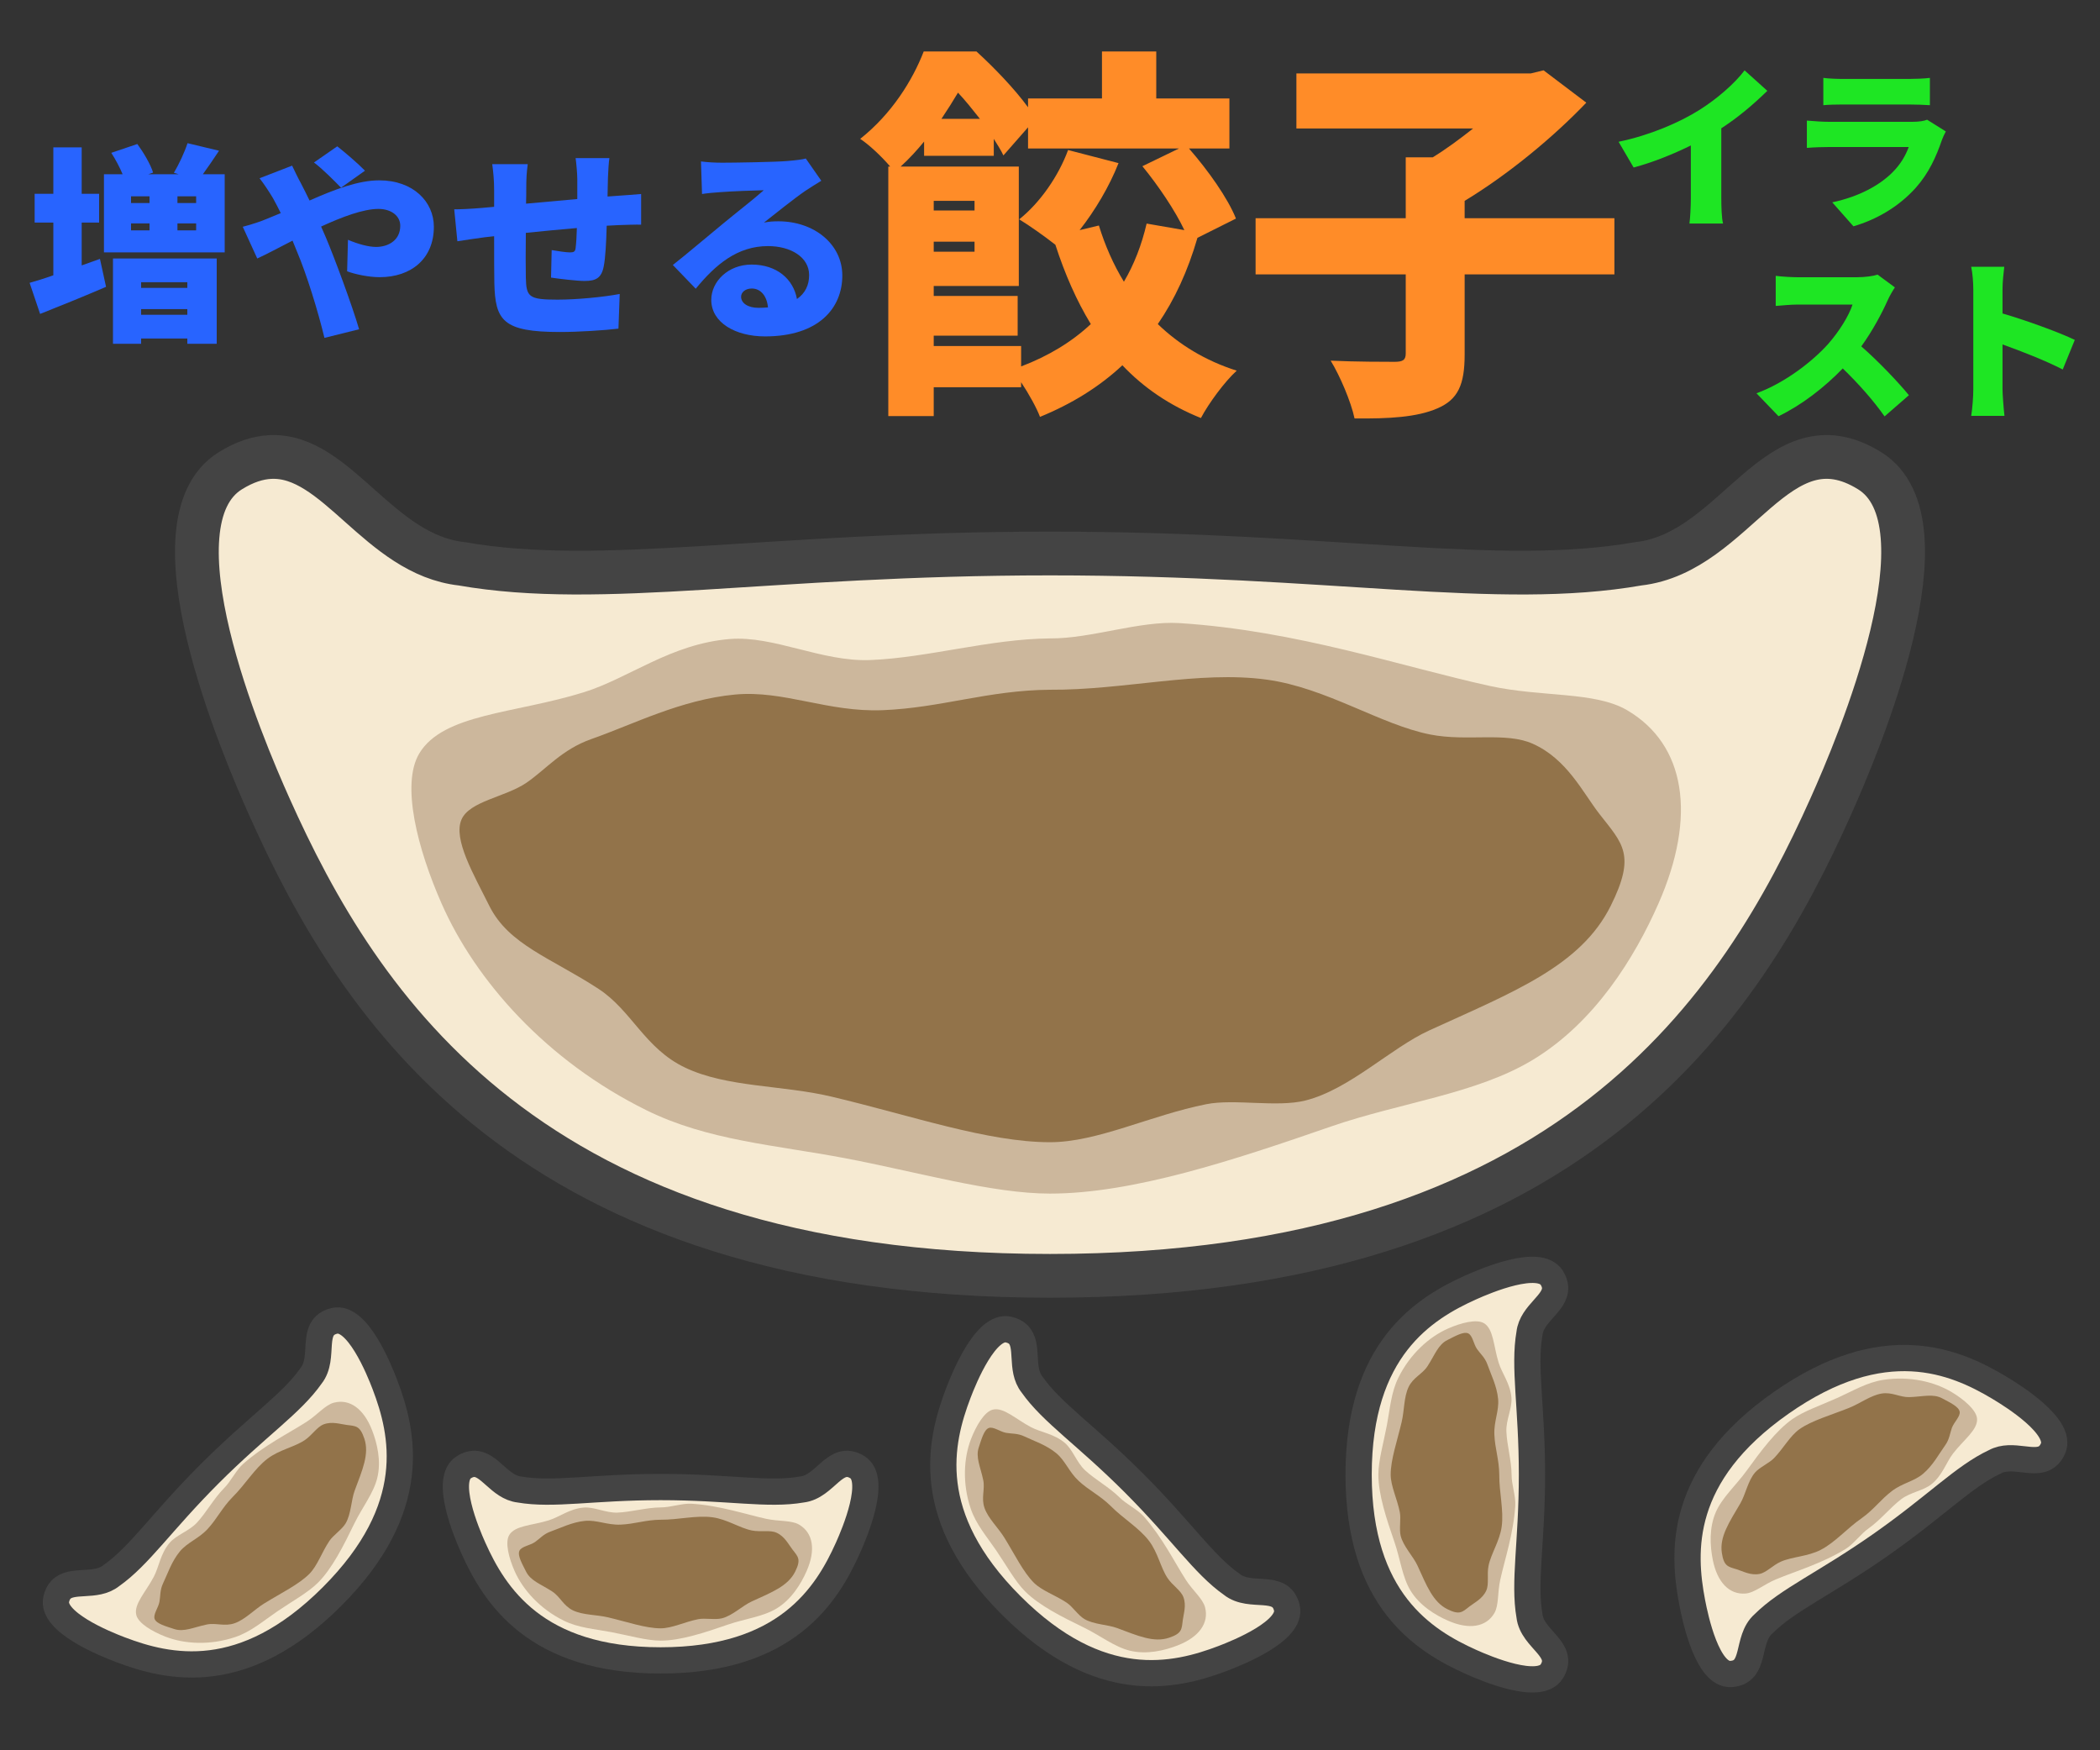
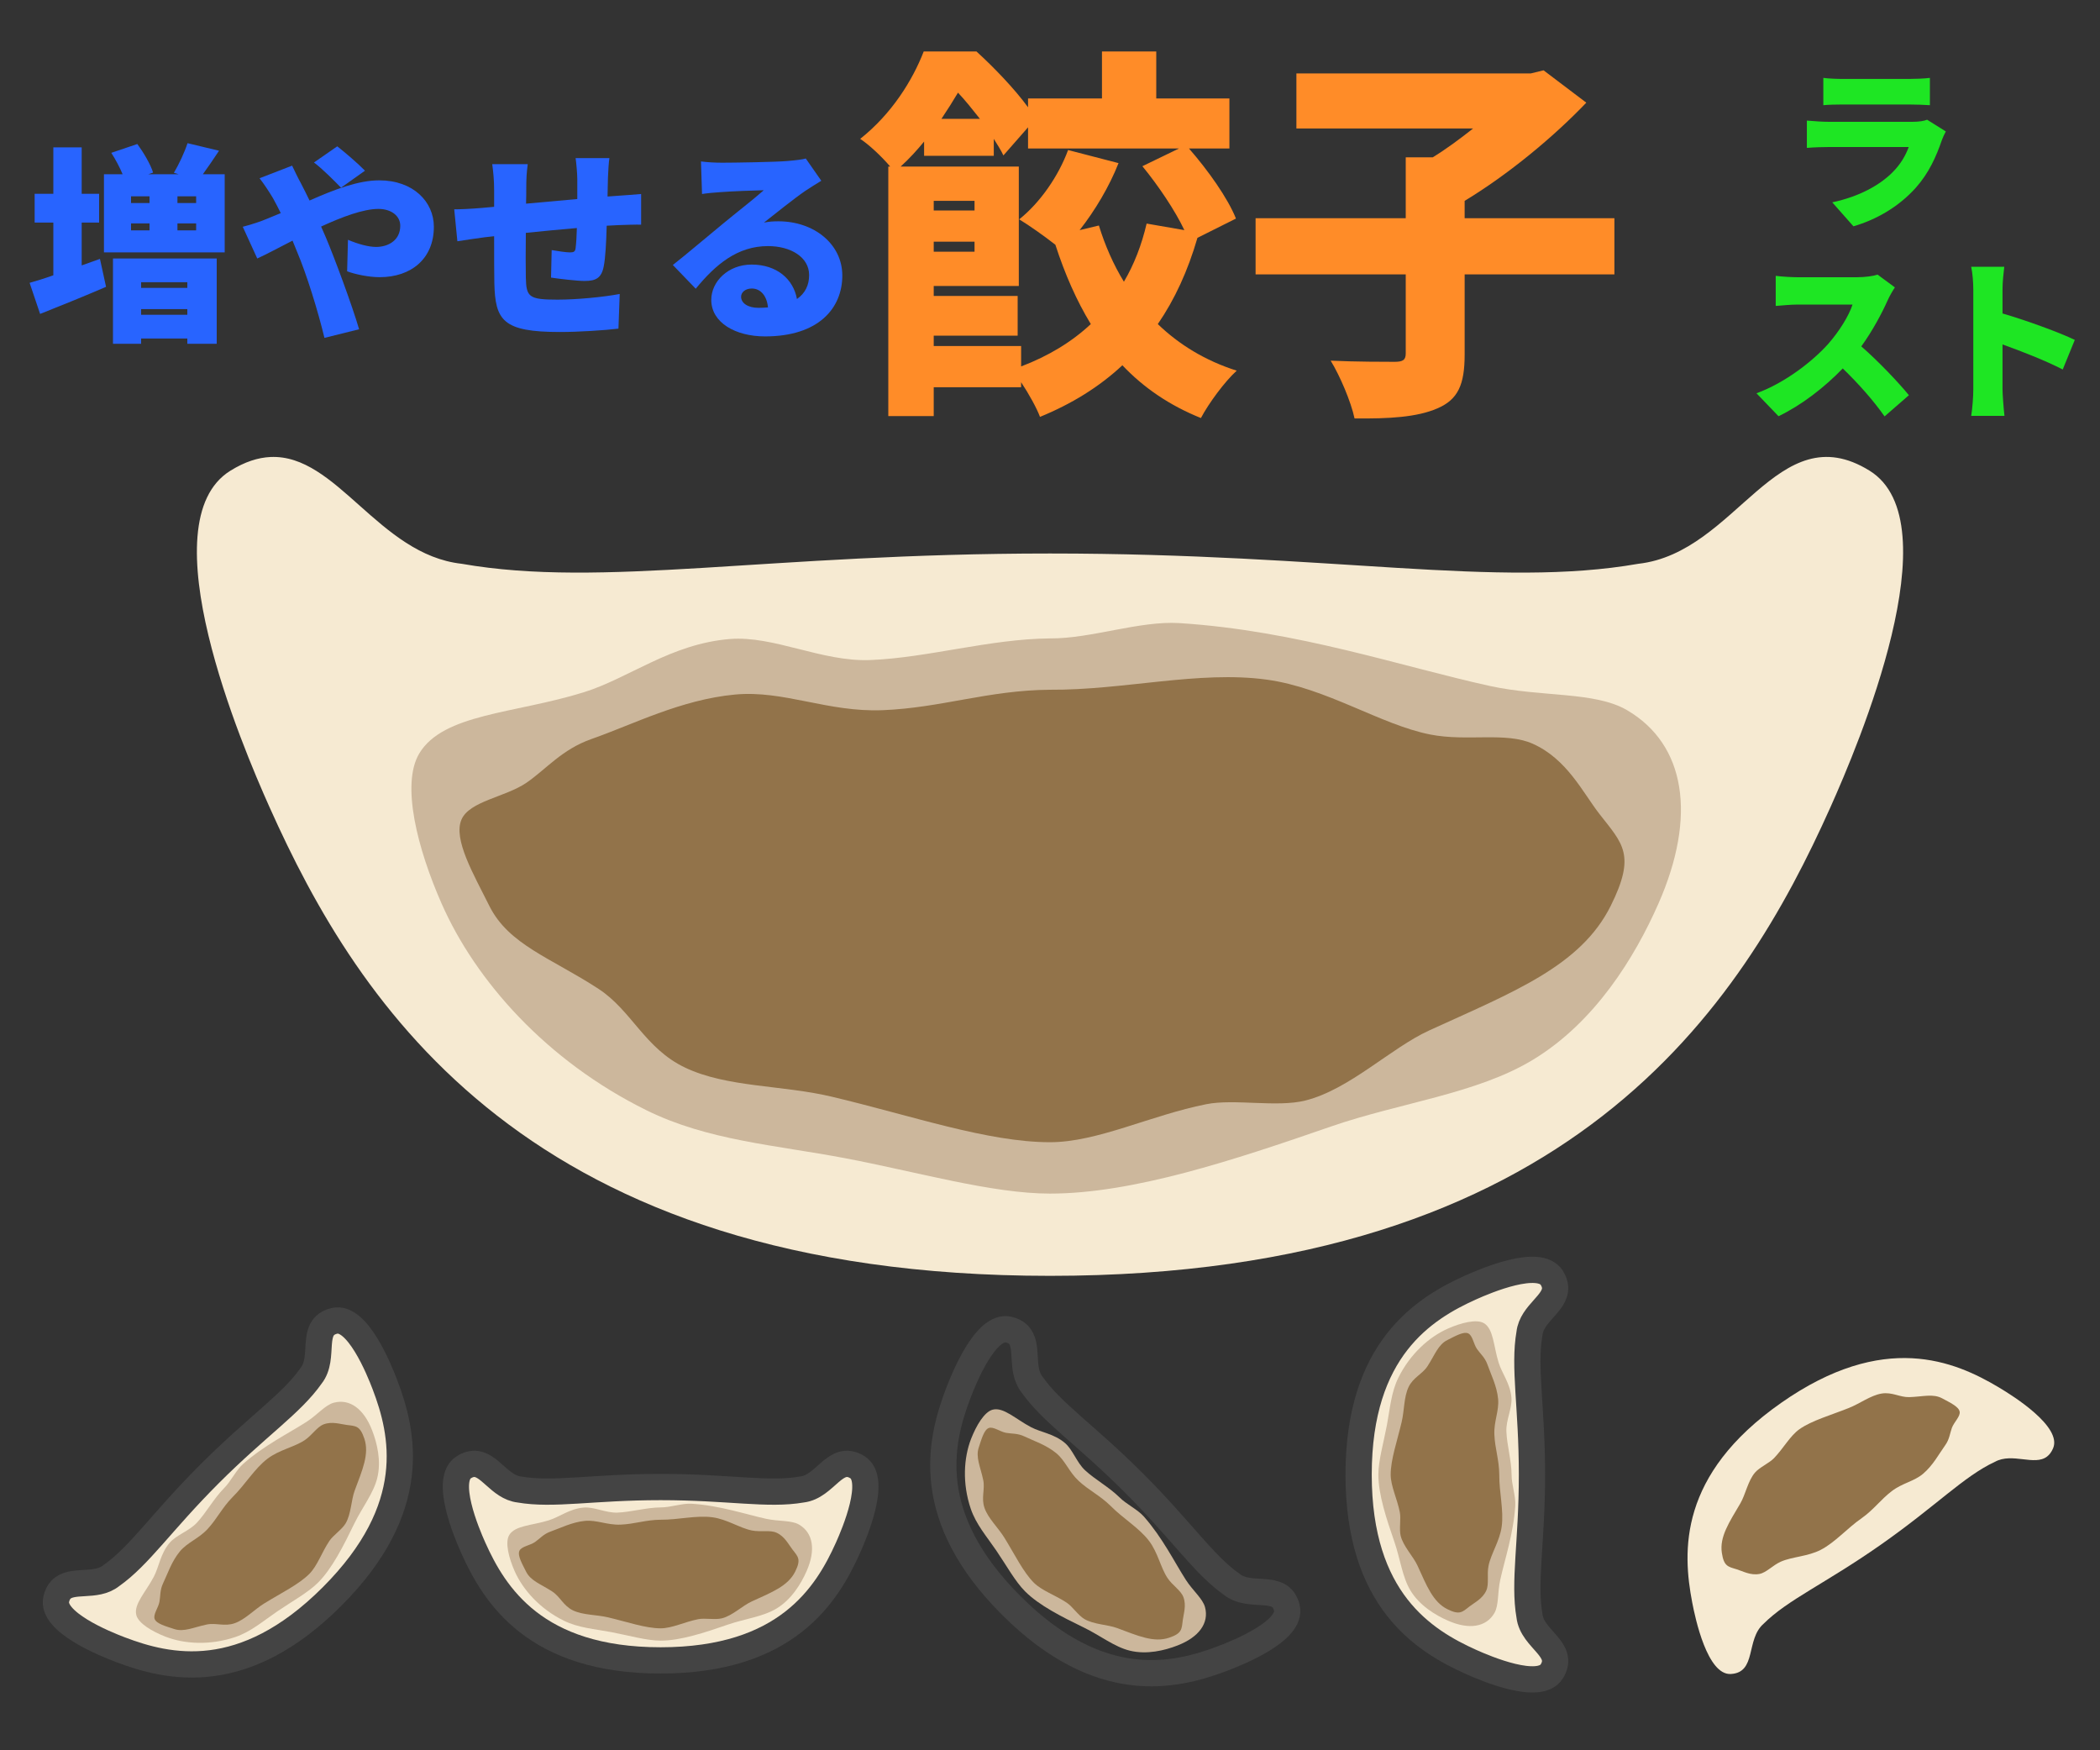
<svg xmlns="http://www.w3.org/2000/svg" id="svg112" version="1.1" style="overflow:visible" viewBox="-240 -198 480 400" height="1600px" width="1920px">
  <rect x="-240" y="-198" width="480" height="400" fill="#333333" stroke="none" />
  <defs id="defs116" />
  <rect id="rect2" fill-opacity="0" fill="rgb(0,0,0)" height="400" width="480" y="-198" x="-240" />
  <svg id="svg14" version="1.1" y="-250" x="-250" viewBox="-250 -250 500 500" height="500" width="500" style="overflow:visible">
    <g style="fill:#ffffff;stroke-linejoin:round" id="g12">
      <path style="fill:#f6ead2;fill-opacity:1;stroke:none;stroke-linecap:butt;stroke-linejoin:round" id="path4" d="m -178.202,-93.557 c -2.815,0.133 -5.823,1.08 -9.125,3.124 -19.068,11.803 2.662,62.9 8.926,76.883 20.254,45.218 59.019,107.125 178.4,107.125 119.382,0 158.144,-61.907 178.4,-107.125 6.263,-13.982 27.997,-65.081 8.929,-76.883 -21.131,-13.079 -30.318,18.768 -52.856,21.279 -32.264,5.642 -69.676,-2.351 -134.47,-2.351 -64.794,0 -102.206,7.992 -134.47,2.351 -19.017,-2.118 -28.53,-25.121 -43.732,-24.403 z" />
      <path style="fill:#ccb79c;fill-opacity:1;stroke:none;stroke-linecap:butt;stroke-linejoin:round" id="path6" d="m 0.005,-52.101 c -13.785,0.115 -27.928,4.43 -41.137,4.946 -11.006,0.43 -22.04,-5.618 -32.016,-4.81 -13.557,1.097 -23.038,8.943 -33.452,12.183 -15.74,4.897 -32.081,4.839 -37.563,13.965 -4.244,7.065 -0.354,21.942 5.105,34.329 7.756,17.602 23.95,35.943 46.842,47.229 14.02,6.912 29.357,7.921 45.262,10.927 16.536,3.125 33.619,8.11 46.96,8.11 18.933,0 41.879,-7.597 64.175,-15.317 15.875,-5.497 33.338,-7.448 46.261,-15.299 14.099,-8.565 23.183,-23.294 28.627,-35.65 8.814,-20.004 6.215,-36.351 -7.142,-44.196 -7.394,-4.343 -19.494,-2.942 -31.437,-5.56 -20.114,-4.408 -43.917,-12.627 -70.843,-14.352 -9.215,-0.591 -20.23,3.574 -29.642,3.495 z" />
      <path style="fill:#92734a;fill-opacity:1;stroke:none;stroke-linecap:butt;stroke-linejoin:round" id="path8" d="m 0.005,-40.369 c -14.168,0.105 -24.812,4.135 -38.256,4.672 -12.61,0.504 -22.581,-4.62 -33.757,-3.573 -12.364,1.158 -23.383,6.864 -32.787,10.157 -6.772,2.372 -10.364,6.896 -14.839,9.974 -4.834,3.325 -13.061,4.188 -14.889,8.449 -1.929,4.495 2.766,12.483 6.372,19.72 4.439,8.91 14.15,11.901 24.97,18.97 7.578,4.951 10.55,13.595 19.76,17.98 9.587,4.566 22.174,3.966 33.405,6.622 18.357,4.342 35.729,10.434 50.022,10.434 10.846,0 22.95,-6.153 35.731,-8.69 6.445,-1.28 16.147,0.793 22.635,-0.84 10.128,-2.549 19.487,-11.982 28.303,-16.014 19.179,-8.771 34.61,-14.663 41.485,-28.463 5.821,-11.683 2.755,-14.189 -2.55,-20.977 -3.804,-4.867 -7.381,-12.552 -15.264,-16.076 -6.221,-2.781 -14.981,-0.45 -23.417,-2.11 -11.435,-2.249 -23.682,-10.671 -37.424,-12.549 -15.474,-2.115 -32.673,2.438 -49.501,2.313 z" />
-       <path style="fill:none;stroke:#444444;stroke-width:10;stroke-linecap:butt;stroke-linejoin:round;stroke-opacity:1" id="path10" d="m -178.202,-93.557 c -2.815,0.133 -5.823,1.08 -9.125,3.124 -19.068,11.803 2.662,62.9 8.926,76.883 20.254,45.218 59.019,107.125 178.4,107.125 119.382,0 158.144,-61.907 178.4,-107.125 6.263,-13.982 27.997,-65.081 8.929,-76.883 -21.131,-13.079 -30.318,18.768 -52.856,21.279 -32.264,5.642 -69.676,-2.351 -134.47,-2.351 -64.794,0 -102.206,7.992 -134.47,2.351 -19.017,-2.118 -28.53,-25.121 -43.732,-24.403 z" />
    </g>
  </svg>
  <svg id="svg26" version="1.1" y="-124" x="-234" viewBox="0 0 500 500" height="500" width="500" style="overflow:visible">
    <g id="g24" transform="scale(0.24)" style="font-style:normal;font-weight:900;font-size:200px;font-family:'Noto Sans JP Black';fill:#2864ff;fill-opacity:1;stroke:#000000;stroke-width:0;stroke-linecap:round;stroke-linejoin:round;stroke-opacity:0">
      <g id="text16" style="" aria-label="増">
        <path id="path120" style="" d="m 52.8,-55.6 v -40.8 h 16.6 v -27.4 H 52.8 V -168 h -27 v 44.2 H 8 v 27.4 h 17.8 v 50.2 c -8.4,3 -16.2,5.4 -22.6,7.2 l 10,29.6 C 32,-16.8 55,-26.2 76,-35.2 l -5.8,-26.6 z m 100.6,16 v 5.4 h -44 v -5.4 z m -44,31 V -14 h 44 v 5.4 z M 82.6,19 h 26.8 v -5 h 44 v 5 h 28 V -62.2 H 82.6 Z m 79.2,-134 H 144 v -6.4 h 17.8 z m 0,26 H 144 v -6.6 h 17.8 z m -62,-6.6 h 17.6 V -89 H 99.8 Z m 17.6,-25.8 v 6.4 H 99.8 v -6.4 z m 50.8,-21 c 4.6,-6.4 10,-14.2 15.4,-22.4 l -30,-7.2 c -2.8,8.6 -8.2,20.2 -13,28.2 l 4.6,1.4 h -29 l 4.6,-1.6 c -2.4,-7.8 -9,-19 -15,-27.2 l -24.8,8.4 c 4,6.2 8,13.8 10.8,20.4 H 74 V -68 h 115 v -74.4 z" />
      </g>
      <g id="text18" style="" aria-label="や">
        <path id="path123" style="" d="m 322.6,-145.8 c -6.6,-6.8 -19,-17.4 -26.4,-23.2 l -22.2,15.4 c 7.6,5.6 19.2,17.2 25.8,24 z m -100.4,7.2 c 4.4,5.6 9.6,13.6 12.8,19 2.6,4.6 5,9.4 7.4,14.2 -4.8,2 -9.6,4 -14.6,6 -3.2,1.4 -12.8,4.8 -21.6,7 l 13.8,30.2 c 8,-3.6 20,-10 33.6,-17 l 4,9.8 c 9.6,22.6 20.2,57.2 26.4,82.8 l 33,-8.2 c -6.6,-22.6 -23.4,-68 -31.8,-87.8 l -4.4,-10 c 20,-9.2 40.2,-16.8 54.6,-16.8 12.4,0 20.8,6.8 20.8,16 0,14.2 -11.8,20.2 -23,20.2 -7.4,0 -17.4,-2.8 -26.8,-6.8 l -0.8,30 c 7.4,2.8 20.4,5.6 31,5.6 30,0 51.6,-17.6 51.6,-48 0,-23.8 -19.6,-44.2 -52,-44.2 -20,0 -42.4,8.6 -66.4,19.2 -2.8,-5.6 -5.4,-11.2 -8.2,-16.4 -2.2,-3.8 -6.6,-13 -8.4,-16.8 z" />
      </g>
      <g id="text20" style="" aria-label="せ">
        <path id="path126" style="" d="m 553.6,-121.2 0.4,-18 c 0.2,-5.8 0.8,-15.6 1.4,-18.6 h -32.2 c 0.6,4 1.6,14.6 1.6,20 v 19 c -16.2,1.4 -33.4,3 -48.8,4.4 0.2,-6 0.2,-11.2 0.2,-14.6 0,-9.6 0.4,-15.4 1.4,-23 h -33.8 c 1,7.4 1.8,15.4 1.8,24.8 v 15.8 l -11,1 c -11.6,1 -21.8,1.4 -27,1.4 l 3,30.4 c 5.2,-0.8 19.6,-3 26,-3.8 l 9,-1 c 0,17.8 0,36 0.2,44.4 0.8,35.8 8,46.8 62.4,46.8 18.2,0 42.4,-1.6 55.8,-3.2 l 1.2,-33 c -15.8,3 -41.2,5.4 -59.4,5.4 -27.2,0 -29.6,-2.6 -30,-21 -0.2,-8.8 -0.2,-25.8 0,-42.6 15.4,-1.6 32.6,-3.2 48.6,-4.6 -0.2,7.6 -0.6,14.4 -1.2,19.2 -0.4,3.4 -2,4 -5.4,4 -3.6,0 -11.6,-1.2 -17.4,-2.2 l -0.6,26.2 c 7.8,1.2 25,3.2 31.8,3.2 10.8,0 16.2,-2.6 18.4,-14 1.6,-8 2.4,-23.2 2.8,-38.6 4.4,-0.2 8.2,-0.4 11.6,-0.6 5.4,-0.2 17.4,-0.6 21.2,-0.4 v -29.2 c -6.6,0.6 -15.6,1.2 -21,1.6 z" />
      </g>
      <g id="text22" style="" aria-label="る">
        <path id="path129" style="" d="m 697.4,-15.2 c -10,0 -16.6,-4.4 -16.6,-10.6 0,-4 3.8,-7.8 10.2,-7.8 8.4,0 14.4,7 15.4,18 -2.8,0.2 -5.8,0.4 -9,0.4 z m 45,-142.2 c -2.6,0.8 -8.2,1.6 -17.6,2.4 -11.8,1 -51.4,1.6 -62,1.6 -6.6,0 -14,-0.4 -20.2,-1.2 l 1,31 c 4.8,-0.8 11.8,-1.4 17.8,-1.8 10.6,-0.8 31,-1.6 41,-1.8 -9.6,8.6 -28,22.8 -39,32 -11.8,9.6 -34.8,29.2 -47.6,39.2 l 21.8,22.6 c 19,-23.2 39.8,-40.6 68.8,-40.6 21.8,0 39.2,10.6 39.2,27.6 0,9.6 -3.8,17.4 -11.6,22.8 -3.4,-18.8 -19,-32.8 -43.2,-32.8 -22.4,0 -38.4,16.2 -38.4,33.6 0,21.8 23.2,34.8 51.2,34.8 51.2,0 73.6,-27 73.6,-58 0,-29.8 -26.8,-51.6 -60.8,-51.6 -4.8,0 -8.6,0.2 -13.8,1.2 10.8,-8.4 28.2,-22.6 39.4,-30.2 5,-3.4 10,-6.4 15.2,-9.6 z" />
      </g>
    </g>
  </svg>
  <svg id="svg34" version="1.1" y="-111" x="-44" viewBox="0 0 500 500" height="500" width="500" style="overflow:visible">
    <g id="g32" transform="scale(0.44)" style="font-style:normal;font-weight:900;font-size:200px;font-family:'Noto Sans JP Black';fill:#ff8c28;fill-opacity:1;stroke:#000000;stroke-width:0;stroke-linecap:round;stroke-linejoin:round;stroke-opacity:0">
      <g id="text28" style="" aria-label="餃">
        <path id="path132" style="" d="M 85,-18 H 39.6 v -5.4 H 83.2 V -44 H 39.6 v -5.2 h 44.2 v -62 H 22.4 c 4.6,-4.2 8.6,-8.6 12.2,-13 v 7.4 h 36.2 v -8.8 c 2,3.2 3.8,6 5,8.6 l 12.8,-14.6 v 11 H 167 l -19,9.2 c 8.2,10 17,23 21.8,33.2 l -19.6,-3.4 c -2.6,11.2 -6.6,21.4 -11.8,30.2 -5.4,-8.8 -9.8,-18.8 -13,-29.2 l -10,2.4 c 8,-10.2 15.4,-22.6 20.2,-34.8 l -26.2,-6.8 c -5,13.6 -14.6,27.4 -25.4,36 5,3 13.2,8.8 18.8,13.2 5,15.4 11,29 18.4,41.2 -9.8,9.2 -22,16.6 -36.2,22 z M 39.6,-72.2 H 60.8 V -67 H 39.6 Z m 0,-21.2 h 21.2 v 5 H 39.6 Z m 4,-42.6 c 3.2,-4.8 6,-9.2 8.6,-13.6 3.8,4 7.6,8.8 11.4,13.6 z m 153,51.8 c -4.2,-10.6 -14.6,-25.2 -24.4,-36.4 h 21 v -26 h -38 V -171 H 127 v 24.4 H 88.6 v 4.6 c -7,-9.6 -17.8,-20.8 -26.8,-29 H 34.4 c -5.8,15 -16.6,32.4 -33,45.4 4.6,3 11.2,9.2 15.6,14.4 H 16 V 18.4 H 39.6 V 3.4 H 85 V 0.8 c 4,6 8.2,13.6 9.8,18 16.6,-6.8 30.8,-15.6 42.8,-26.8 11,11.6 24.4,20.8 40.8,27.4 4,-7.6 12.4,-19 18.6,-24.6 -16.4,-5.2 -30,-13.6 -41,-24.2 8.8,-12.8 15.6,-27.6 20.6,-44.8 z" />
      </g>
      <g id="text30" style="" aria-label="子">
        <path id="path135" style="" d="m 393.2,-84.4 h -77.8 v -9 c 22.8,-13.8 46.2,-33.2 63.2,-51 l -22.2,-16.8 -6.6,1.6 H 228 v 28.6 h 91.8 c -6.6,5.2 -13.8,10.6 -21,15 h -14 v 31.6 h -78 v 29.2 h 78 v 41 c 0,3.4 -1.4,4.4 -5.8,4.4 -4.6,0 -20.4,0 -33.2,-0.6 4.8,7.8 10.6,21.4 12.4,30 17.8,0.2 32.4,-0.6 43,-5.2 10.8,-4.6 14.2,-12.4 14.2,-28 v -41.6 h 77.8 z" />
      </g>
    </g>
  </svg>
  <svg id="svg42" version="1.1" y="-149" x="128" viewBox="0 0 500 500" height="500" width="500" style="overflow:visible">
    <g id="g40" transform="scale(0.2)" style="font-style:normal;font-weight:900;font-size:200px;font-family:'Noto Sans JP Black';fill:#1ee623;fill-opacity:1;stroke:#000000;stroke-width:0;stroke-linecap:round;stroke-linejoin:round;stroke-opacity:0">
      <g id="text36" style="" aria-label="イ">
-         <path id="path138" style="" d="m 127.2,-98.4 c 19.2,-12.4 36.6,-27.2 52.6,-42.8 l -26,-23.4 c -11.4,15.2 -32,33 -52.2,45.6 -22.4,14 -56,28.6 -91.8,36 L 27,-53.6 c 21.8,-5.8 45.2,-15.2 65.4,-25.2 v 60.2 c 0,9.6 -0.8,23.6 -1.6,29 h 38.4 c -1.6,-5.6 -2,-19.4 -2,-29 z" />
-       </g>
+         </g>
      <g id="text38" style="" aria-label="ラ">
        <path id="path141" style="" d="m 362.4,-108.2 c -3.2,1.4 -9.2,2.4 -16.8,2.4 h -95.2 c -6.8,0 -16.2,-0.6 -25.4,-1.4 V -76 c 9,-0.8 20.4,-1 25.4,-1 h 91 c -3.4,9.2 -8.8,19.2 -18.6,29 -14.4,14.4 -37.6,27.6 -68.8,34.2 l 24.2,27.4 c 25.6,-7.4 51.6,-22 71.4,-44.2 14.8,-16.6 23.2,-35.4 29.8,-54.6 0.8,-2.4 2.8,-6.6 4.4,-9.6 z m -118.6,-16.6 c 6,-0.6 15.6,-0.8 22.4,-0.8 h 75.4 c 7.6,0 18.4,0.4 24,0.8 V -156 c -5.8,0.8 -17.2,1.2 -23.6,1.2 h -75.8 c -7,0 -16.8,-0.4 -22.4,-1.2 z" />
      </g>
    </g>
  </svg>
  <svg id="svg50" version="1.1" y="-105" x="159" viewBox="0 0 500 500" height="500" width="500" style="overflow:visible">
    <g id="g48" transform="scale(0.2)" style="font-style:normal;font-weight:900;font-size:200px;font-family:'Noto Sans JP Black';fill:#1ee623;fill-opacity:1;stroke:#000000;stroke-width:0;stroke-linecap:round;stroke-linejoin:round;stroke-opacity:0">
      <g id="text44" style="" aria-label="ス">
        <path id="path144" style="" d="m 150.8,-151.2 c -4.6,1.6 -14,3 -24,3 H 60 c -5.8,0 -18.6,-0.6 -25.6,-1.6 v 34.4 C 40,-115.8 51,-117 60,-117 h 62.2 c -4.2,12.8 -15,30.4 -28,45.2 C 76.4,-52 44.8,-27.4 12.4,-15.6 L 37.6,10.6 C 63.8,-2 90,-22.2 111,-44 c 18,17.4 35,36.6 47.8,54.8 l 27.8,-24.2 c -11,-13.6 -35,-39 -54.4,-55.8 13,-18 23.6,-38 30.2,-52.8 2.2,-5 6.4,-12 8.2,-14.6 z" />
      </g>
      <g id="text46" style="" aria-label="ト">
        <path id="path147" style="" d="m 376.2,-76.6 c -16.8,-8.2 -55.6,-22.4 -82.6,-30.2 v -27.4 c 0,-9.6 1.2,-18.4 2,-26 h -37.8 c 1.6,7.6 2.4,18 2.4,26 V -20 c 0,8.2 -1,21.6 -2.4,30.2 h 38 c -1,-9 -2.2,-24.8 -2.2,-30.2 v -51.4 c 21.2,7.6 48.6,18.2 68.8,28.6 z" />
      </g>
    </g>
  </svg>
  <svg id="svg62" version="1.1" y="-99" x="-430" viewBox="-250 -250 500 500" height="500" width="500" style="overflow:visible">
    <g style="fill:#ffffff;stroke-linejoin:round" id="g60" transform="rotate(-45)">
      <path style="fill:#f6ead2;fill-opacity:1;stroke:none;stroke-linecap:butt;stroke-linejoin:round" id="path52" d="m -42.768,-22.454 c -0.676,0.032 -1.398,0.259 -2.19,0.75 -4.576,2.833 0.639,15.096 2.142,18.452 4.861,10.852 14.165,25.71 42.816,25.71 28.652,0 37.955,-14.858 42.816,-25.71 1.503,-3.356 6.719,-15.619 2.143,-18.452 -5.071,-3.139 -7.276,4.504 -12.686,5.107 -7.743,1.354 -16.722,-0.564 -32.273,-0.564 -15.551,0 -24.529,1.918 -32.273,0.564 -4.564,-0.508 -6.847,-6.029 -10.496,-5.857 z" />
      <path style="fill:#ccb79c;fill-opacity:1;stroke:none;stroke-linecap:butt;stroke-linejoin:round" id="path54" d="m 0.001,-12.504 c -3.308,0.028 -6.703,1.063 -9.873,1.187 -2.641,0.103 -5.29,-1.348 -7.684,-1.155 -3.254,0.263 -5.529,2.146 -8.029,2.924 -3.778,1.175 -7.7,1.161 -9.015,3.352 -1.019,1.696 -0.085,5.266 1.225,8.239 1.862,4.225 5.748,8.626 11.242,11.335 3.365,1.659 7.046,1.901 10.863,2.622 3.969,0.75 8.069,1.946 11.27,1.946 4.544,0 10.051,-1.823 15.402,-3.676 3.81,-1.319 8.001,-1.788 11.103,-3.672 3.384,-2.056 5.564,-5.59 6.87,-8.556 2.115,-4.801 1.492,-8.724 -1.714,-10.607 -1.775,-1.042 -4.679,-0.706 -7.545,-1.334 -4.827,-1.058 -10.54,-3.03 -17.002,-3.445 -2.212,-0.142 -4.855,0.858 -7.114,0.839 z" />
      <path style="fill:#92734a;fill-opacity:1;stroke:none;stroke-linecap:butt;stroke-linejoin:round" id="path56" d="m 0.001,-9.689 c -3.4,0.025 -5.955,0.992 -9.181,1.121 -3.026,0.121 -5.419,-1.109 -8.102,-0.858 -2.967,0.278 -5.612,1.647 -7.869,2.438 -1.625,0.569 -2.487,1.655 -3.561,2.394 -1.16,0.798 -3.135,1.005 -3.573,2.028 -0.463,1.079 0.664,2.996 1.529,4.733 1.065,2.138 3.396,2.856 5.993,4.553 1.819,1.188 2.532,3.263 4.742,4.315 2.301,1.096 5.322,0.952 8.017,1.589 4.406,1.042 8.575,2.504 12.005,2.504 2.603,0 5.508,-1.477 8.575,-2.086 1.547,-0.307 3.875,0.19 5.432,-0.202 2.431,-0.612 4.677,-2.876 6.793,-3.843 4.603,-2.105 8.306,-3.519 9.956,-6.831 1.397,-2.804 0.661,-3.405 -0.612,-5.035 C 29.233,-4.036 28.375,-5.88 26.483,-6.726 24.99,-7.393 22.887,-6.834 20.863,-7.232 18.118,-7.772 15.179,-9.793 11.881,-10.244 8.167,-10.752 4.04,-9.659 9.4e-4,-9.689 Z" />
      <path style="fill:none;stroke:#444444;stroke-width:6;stroke-linecap:butt;stroke-linejoin:round;stroke-opacity:1" id="path58" d="m -42.768,-22.454 c -0.676,0.032 -1.398,0.259 -2.19,0.75 -4.576,2.833 0.639,15.096 2.142,18.452 4.861,10.852 14.165,25.71 42.816,25.71 28.652,0 37.955,-14.858 42.816,-25.71 1.503,-3.356 6.719,-15.619 2.143,-18.452 -5.071,-3.139 -7.276,4.504 -12.686,5.107 -7.743,1.354 -16.722,-0.564 -32.273,-0.564 -15.551,0 -24.529,1.918 -32.273,0.564 -4.564,-0.508 -6.847,-6.029 -10.496,-5.857 z" />
    </g>
  </svg>
  <svg id="svg74" version="1.1" y="-91" x="-339" viewBox="-250 -250 500 500" height="500" width="500" style="overflow:visible">
    <g style="fill:#ffffff;stroke-linejoin:round" id="g72">
      <path style="fill:#f6ead2;fill-opacity:1;stroke:none;stroke-linecap:butt;stroke-linejoin:round" id="path64" d="m -42.768,-22.454 c -0.676,0.032 -1.398,0.259 -2.19,0.75 -4.576,2.833 0.639,15.096 2.142,18.452 4.861,10.852 14.165,25.71 42.816,25.71 28.652,0 37.955,-14.858 42.816,-25.71 1.503,-3.356 6.719,-15.619 2.143,-18.452 -5.071,-3.139 -7.276,4.504 -12.686,5.107 -7.743,1.354 -16.722,-0.564 -32.273,-0.564 -15.551,0 -24.529,1.918 -32.273,0.564 -4.564,-0.508 -6.847,-6.029 -10.496,-5.857 z" />
      <path style="fill:#ccb79c;fill-opacity:1;stroke:none;stroke-linecap:butt;stroke-linejoin:round" id="path66" d="m 0.001,-12.504 c -3.308,0.028 -6.703,1.063 -9.873,1.187 -2.641,0.103 -5.29,-1.348 -7.684,-1.155 -3.254,0.263 -5.529,2.146 -8.029,2.924 -3.778,1.175 -7.7,1.161 -9.015,3.352 -1.019,1.696 -0.085,5.266 1.225,8.239 1.862,4.225 5.748,8.626 11.242,11.335 3.365,1.659 7.046,1.901 10.863,2.622 3.969,0.75 8.069,1.946 11.27,1.946 4.544,0 10.051,-1.823 15.402,-3.676 3.81,-1.319 8.001,-1.788 11.103,-3.672 3.384,-2.056 5.564,-5.59 6.87,-8.556 2.115,-4.801 1.492,-8.724 -1.714,-10.607 -1.775,-1.042 -4.679,-0.706 -7.545,-1.334 -4.827,-1.058 -10.54,-3.03 -17.002,-3.445 -2.212,-0.142 -4.855,0.858 -7.114,0.839 z" />
      <path style="fill:#92734a;fill-opacity:1;stroke:none;stroke-linecap:butt;stroke-linejoin:round" id="path68" d="m 0.001,-9.689 c -3.4,0.025 -5.955,0.992 -9.181,1.121 -3.026,0.121 -5.419,-1.109 -8.102,-0.858 -2.967,0.278 -5.612,1.647 -7.869,2.438 -1.625,0.569 -2.487,1.655 -3.561,2.394 -1.16,0.798 -3.135,1.005 -3.573,2.028 -0.463,1.079 0.664,2.996 1.529,4.733 1.065,2.138 3.396,2.856 5.993,4.553 1.819,1.188 2.532,3.263 4.742,4.315 2.301,1.096 5.322,0.952 8.017,1.589 4.406,1.042 8.575,2.504 12.005,2.504 2.603,0 5.508,-1.477 8.575,-2.086 1.547,-0.307 3.875,0.19 5.432,-0.202 2.431,-0.612 4.677,-2.876 6.793,-3.843 4.603,-2.105 8.306,-3.519 9.956,-6.831 1.397,-2.804 0.661,-3.405 -0.612,-5.035 C 29.233,-4.036 28.375,-5.88 26.483,-6.726 24.99,-7.393 22.887,-6.834 20.863,-7.232 18.118,-7.772 15.179,-9.793 11.881,-10.244 8.167,-10.752 4.04,-9.659 9.4e-4,-9.689 Z" />
      <path style="fill:none;stroke:#444444;stroke-width:6;stroke-linecap:butt;stroke-linejoin:round;stroke-opacity:1" id="path70" d="m -42.768,-22.454 c -0.676,0.032 -1.398,0.259 -2.19,0.75 -4.576,2.833 0.639,15.096 2.142,18.452 4.861,10.852 14.165,25.71 42.816,25.71 28.652,0 37.955,-14.858 42.816,-25.71 1.503,-3.356 6.719,-15.619 2.143,-18.452 -5.071,-3.139 -7.276,4.504 -12.686,5.107 -7.743,1.354 -16.722,-0.564 -32.273,-0.564 -15.551,0 -24.529,1.918 -32.273,0.564 -4.564,-0.508 -6.847,-6.029 -10.496,-5.857 z" />
    </g>
  </svg>
  <svg id="svg86" version="1.1" y="-97" x="-243" viewBox="-250 -250 500 500" height="500" width="500" style="overflow:visible">
    <g style="fill:#ffffff;stroke-linejoin:round" id="g84" transform="rotate(45)">
-       <path style="fill:#f6ead2;fill-opacity:1;stroke:none;stroke-linecap:butt;stroke-linejoin:round" id="path76" d="m -42.768,-22.454 c -0.676,0.032 -1.398,0.259 -2.19,0.75 -4.576,2.833 0.639,15.096 2.142,18.452 4.861,10.852 14.165,25.71 42.816,25.71 28.652,0 37.955,-14.858 42.816,-25.71 1.503,-3.356 6.719,-15.619 2.143,-18.452 -5.071,-3.139 -7.276,4.504 -12.686,5.107 -7.743,1.354 -16.722,-0.564 -32.273,-0.564 -15.551,0 -24.529,1.918 -32.273,0.564 -4.564,-0.508 -6.847,-6.029 -10.496,-5.857 z" />
+       <path style="fill:#f6ead2;fill-opacity:1;stroke:none;stroke-linecap:butt;stroke-linejoin:round" id="path76" d="m -42.768,-22.454 z" />
      <path style="fill:#ccb79c;fill-opacity:1;stroke:none;stroke-linecap:butt;stroke-linejoin:round" id="path78" d="m 0.001,-12.504 c -3.308,0.028 -6.703,1.063 -9.873,1.187 -2.641,0.103 -5.29,-1.348 -7.684,-1.155 -3.254,0.263 -5.529,2.146 -8.029,2.924 -3.778,1.175 -7.7,1.161 -9.015,3.352 -1.019,1.696 -0.085,5.266 1.225,8.239 1.862,4.225 5.748,8.626 11.242,11.335 3.365,1.659 7.046,1.901 10.863,2.622 3.969,0.75 8.069,1.946 11.27,1.946 4.544,0 10.051,-1.823 15.402,-3.676 3.81,-1.319 8.001,-1.788 11.103,-3.672 3.384,-2.056 5.564,-5.59 6.87,-8.556 2.115,-4.801 1.492,-8.724 -1.714,-10.607 -1.775,-1.042 -4.679,-0.706 -7.545,-1.334 -4.827,-1.058 -10.54,-3.03 -17.002,-3.445 -2.212,-0.142 -4.855,0.858 -7.114,0.839 z" />
      <path style="fill:#92734a;fill-opacity:1;stroke:none;stroke-linecap:butt;stroke-linejoin:round" id="path80" d="m 0.001,-9.689 c -3.4,0.025 -5.955,0.992 -9.181,1.121 -3.026,0.121 -5.419,-1.109 -8.102,-0.858 -2.967,0.278 -5.612,1.647 -7.869,2.438 -1.625,0.569 -2.487,1.655 -3.561,2.394 -1.16,0.798 -3.135,1.005 -3.573,2.028 -0.463,1.079 0.664,2.996 1.529,4.733 1.065,2.138 3.396,2.856 5.993,4.553 1.819,1.188 2.532,3.263 4.742,4.315 2.301,1.096 5.322,0.952 8.017,1.589 4.406,1.042 8.575,2.504 12.005,2.504 2.603,0 5.508,-1.477 8.575,-2.086 1.547,-0.307 3.875,0.19 5.432,-0.202 2.431,-0.612 4.677,-2.876 6.793,-3.843 4.603,-2.105 8.306,-3.519 9.956,-6.831 1.397,-2.804 0.661,-3.405 -0.612,-5.035 C 29.233,-4.036 28.375,-5.88 26.483,-6.726 24.99,-7.393 22.887,-6.834 20.863,-7.232 18.118,-7.772 15.179,-9.793 11.881,-10.244 8.167,-10.752 4.04,-9.659 9.4e-4,-9.689 Z" />
      <path style="fill:none;stroke:#444444;stroke-width:6;stroke-linecap:butt;stroke-linejoin:round;stroke-opacity:1" id="path82" d="m -42.768,-22.454 c -0.676,0.032 -1.398,0.259 -2.19,0.75 -4.576,2.833 0.639,15.096 2.142,18.452 4.861,10.852 14.165,25.71 42.816,25.71 28.652,0 37.955,-14.858 42.816,-25.71 1.503,-3.356 6.719,-15.619 2.143,-18.452 -5.071,-3.139 -7.276,4.504 -12.686,5.107 -7.743,1.354 -16.722,-0.564 -32.273,-0.564 -15.551,0 -24.529,1.918 -32.273,0.564 -4.564,-0.508 -6.847,-6.029 -10.496,-5.857 z" />
    </g>
  </svg>
  <svg id="svg98" version="1.1" y="-111" x="-157" viewBox="-250 -250 500 500" height="500" width="500" style="overflow:visible">
    <g style="fill:#ffffff;stroke-linejoin:round" id="g96" transform="rotate(90)">
      <path style="fill:#f6ead2;fill-opacity:1;stroke:none;stroke-linecap:butt;stroke-linejoin:round" id="path88" d="m -42.768,-22.454 c -0.676,0.032 -1.398,0.259 -2.19,0.75 -4.576,2.833 0.639,15.096 2.142,18.452 4.861,10.852 14.165,25.71 42.816,25.71 28.652,0 37.955,-14.858 42.816,-25.71 1.503,-3.356 6.719,-15.619 2.143,-18.452 -5.071,-3.139 -7.276,4.504 -12.686,5.107 -7.743,1.354 -16.722,-0.564 -32.273,-0.564 -15.551,0 -24.529,1.918 -32.273,0.564 -4.564,-0.508 -6.847,-6.029 -10.496,-5.857 z" />
      <path style="fill:#ccb79c;fill-opacity:1;stroke:none;stroke-linecap:butt;stroke-linejoin:round" id="path90" d="m 0.001,-12.504 c -3.308,0.028 -6.703,1.063 -9.873,1.187 -2.641,0.103 -5.29,-1.348 -7.684,-1.155 -3.254,0.263 -5.529,2.146 -8.029,2.924 -3.778,1.175 -7.7,1.161 -9.015,3.352 -1.019,1.696 -0.085,5.266 1.225,8.239 1.862,4.225 5.748,8.626 11.242,11.335 3.365,1.659 7.046,1.901 10.863,2.622 3.969,0.75 8.069,1.946 11.27,1.946 4.544,0 10.051,-1.823 15.402,-3.676 3.81,-1.319 8.001,-1.788 11.103,-3.672 3.384,-2.056 5.564,-5.59 6.87,-8.556 2.115,-4.801 1.492,-8.724 -1.714,-10.607 -1.775,-1.042 -4.679,-0.706 -7.545,-1.334 -4.827,-1.058 -10.54,-3.03 -17.002,-3.445 -2.212,-0.142 -4.855,0.858 -7.114,0.839 z" />
      <path style="fill:#92734a;fill-opacity:1;stroke:none;stroke-linecap:butt;stroke-linejoin:round" id="path92" d="m 0.001,-9.689 c -3.4,0.025 -5.955,0.992 -9.181,1.121 -3.026,0.121 -5.419,-1.109 -8.102,-0.858 -2.967,0.278 -5.612,1.647 -7.869,2.438 -1.625,0.569 -2.487,1.655 -3.561,2.394 -1.16,0.798 -3.135,1.005 -3.573,2.028 -0.463,1.079 0.664,2.996 1.529,4.733 1.065,2.138 3.396,2.856 5.993,4.553 1.819,1.188 2.532,3.263 4.742,4.315 2.301,1.096 5.322,0.952 8.017,1.589 4.406,1.042 8.575,2.504 12.005,2.504 2.603,0 5.508,-1.477 8.575,-2.086 1.547,-0.307 3.875,0.19 5.432,-0.202 2.431,-0.612 4.677,-2.876 6.793,-3.843 4.603,-2.105 8.306,-3.519 9.956,-6.831 1.397,-2.804 0.661,-3.405 -0.612,-5.035 C 29.233,-4.036 28.375,-5.88 26.483,-6.726 24.99,-7.393 22.887,-6.834 20.863,-7.232 18.118,-7.772 15.179,-9.793 11.881,-10.244 8.167,-10.752 4.04,-9.659 9.4e-4,-9.689 Z" />
      <path style="fill:none;stroke:#444444;stroke-width:6;stroke-linecap:butt;stroke-linejoin:round;stroke-opacity:1" id="path94" d="m -42.768,-22.454 c -0.676,0.032 -1.398,0.259 -2.19,0.75 -4.576,2.833 0.639,15.096 2.142,18.452 4.861,10.852 14.165,25.71 42.816,25.71 28.652,0 37.955,-14.858 42.816,-25.71 1.503,-3.356 6.719,-15.619 2.143,-18.452 -5.071,-3.139 -7.276,4.504 -12.686,5.107 -7.743,1.354 -16.722,-0.564 -32.273,-0.564 -15.551,0 -24.529,1.918 -32.273,0.564 -4.564,-0.508 -6.847,-6.029 -10.496,-5.857 z" />
    </g>
  </svg>
  <svg id="svg110" version="1.1" y="-109" x="-70" viewBox="-250 -250 500 500" height="500" width="500" style="overflow:visible">
    <g style="fill:#ffffff;stroke-linejoin:round" id="g108" transform="rotate(145)">
      <path style="fill:#f6ead2;fill-opacity:1;stroke:none;stroke-linecap:butt;stroke-linejoin:round" id="path100" d="m -42.768,-22.454 c -0.676,0.032 -1.398,0.259 -2.19,0.75 -4.576,2.833 0.639,15.096 2.142,18.452 4.861,10.852 14.165,25.71 42.816,25.71 28.652,0 37.955,-14.858 42.816,-25.71 1.503,-3.356 6.719,-15.619 2.143,-18.452 -5.071,-3.139 -7.276,4.504 -12.686,5.107 -7.743,1.354 -16.722,-0.564 -32.273,-0.564 -15.551,0 -24.529,1.918 -32.273,0.564 -4.564,-0.508 -6.847,-6.029 -10.496,-5.857 z" />
-       <path style="fill:#ccb79c;fill-opacity:1;stroke:none;stroke-linecap:butt;stroke-linejoin:round" id="path102" d="m 0.001,-12.504 c -3.308,0.028 -6.703,1.063 -9.873,1.187 -2.641,0.103 -5.29,-1.348 -7.684,-1.155 -3.254,0.263 -5.529,2.146 -8.029,2.924 -3.778,1.175 -7.7,1.161 -9.015,3.352 -1.019,1.696 -0.085,5.266 1.225,8.239 1.862,4.225 5.748,8.626 11.242,11.335 3.365,1.659 7.046,1.901 10.863,2.622 3.969,0.75 8.069,1.946 11.27,1.946 4.544,0 10.051,-1.823 15.402,-3.676 3.81,-1.319 8.001,-1.788 11.103,-3.672 3.384,-2.056 5.564,-5.59 6.87,-8.556 2.115,-4.801 1.492,-8.724 -1.714,-10.607 -1.775,-1.042 -4.679,-0.706 -7.545,-1.334 -4.827,-1.058 -10.54,-3.03 -17.002,-3.445 -2.212,-0.142 -4.855,0.858 -7.114,0.839 z" />
      <path style="fill:#92734a;fill-opacity:1;stroke:none;stroke-linecap:butt;stroke-linejoin:round" id="path104" d="m 0.001,-9.689 c -3.4,0.025 -5.955,0.992 -9.181,1.121 -3.026,0.121 -5.419,-1.109 -8.102,-0.858 -2.967,0.278 -5.612,1.647 -7.869,2.438 -1.625,0.569 -2.487,1.655 -3.561,2.394 -1.16,0.798 -3.135,1.005 -3.573,2.028 -0.463,1.079 0.664,2.996 1.529,4.733 1.065,2.138 3.396,2.856 5.993,4.553 1.819,1.188 2.532,3.263 4.742,4.315 2.301,1.096 5.322,0.952 8.017,1.589 4.406,1.042 8.575,2.504 12.005,2.504 2.603,0 5.508,-1.477 8.575,-2.086 1.547,-0.307 3.875,0.19 5.432,-0.202 2.431,-0.612 4.677,-2.876 6.793,-3.843 4.603,-2.105 8.306,-3.519 9.956,-6.831 1.397,-2.804 0.661,-3.405 -0.612,-5.035 C 29.233,-4.036 28.375,-5.88 26.483,-6.726 24.99,-7.393 22.887,-6.834 20.863,-7.232 18.118,-7.772 15.179,-9.793 11.881,-10.244 8.167,-10.752 4.04,-9.659 9.4e-4,-9.689 Z" />
-       <path style="fill:none;stroke:#444444;stroke-width:6;stroke-linecap:butt;stroke-linejoin:round;stroke-opacity:1" id="path106" d="m -42.768,-22.454 c -0.676,0.032 -1.398,0.259 -2.19,0.75 -4.576,2.833 0.639,15.096 2.142,18.452 4.861,10.852 14.165,25.71 42.816,25.71 28.652,0 37.955,-14.858 42.816,-25.71 1.503,-3.356 6.719,-15.619 2.143,-18.452 -5.071,-3.139 -7.276,4.504 -12.686,5.107 -7.743,1.354 -16.722,-0.564 -32.273,-0.564 -15.551,0 -24.529,1.918 -32.273,0.564 -4.564,-0.508 -6.847,-6.029 -10.496,-5.857 z" />
    </g>
  </svg>
</svg>